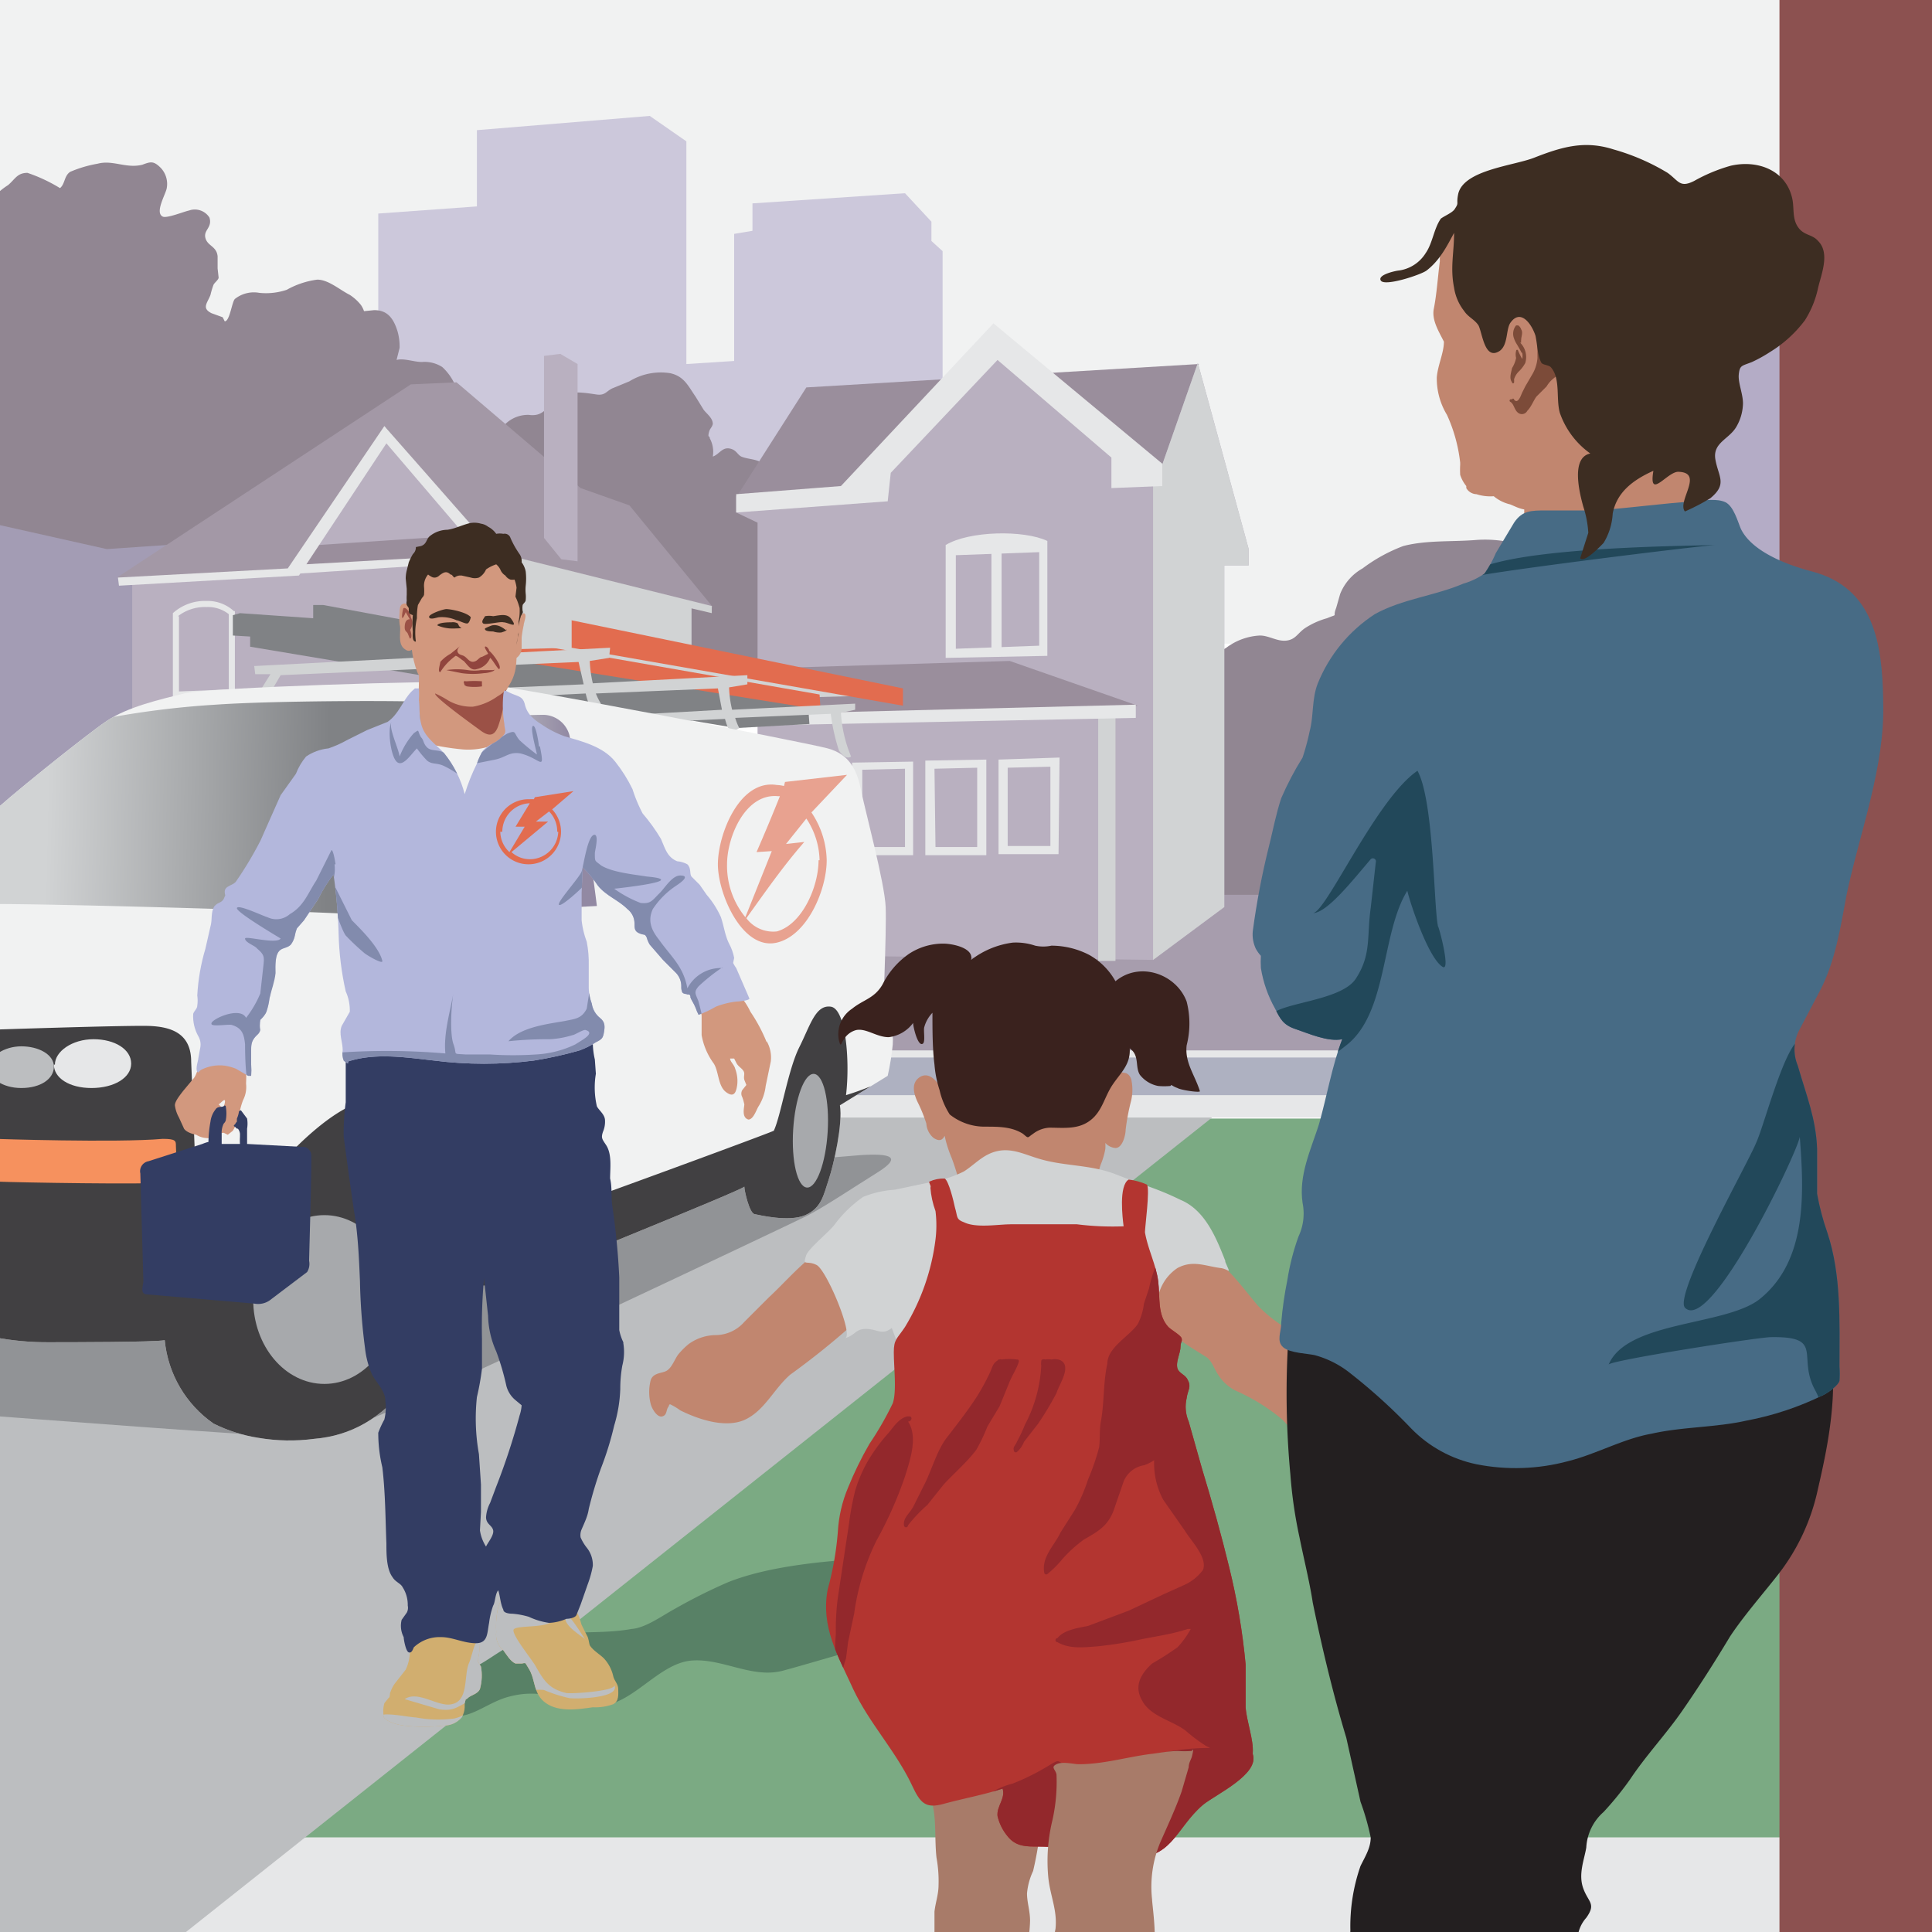
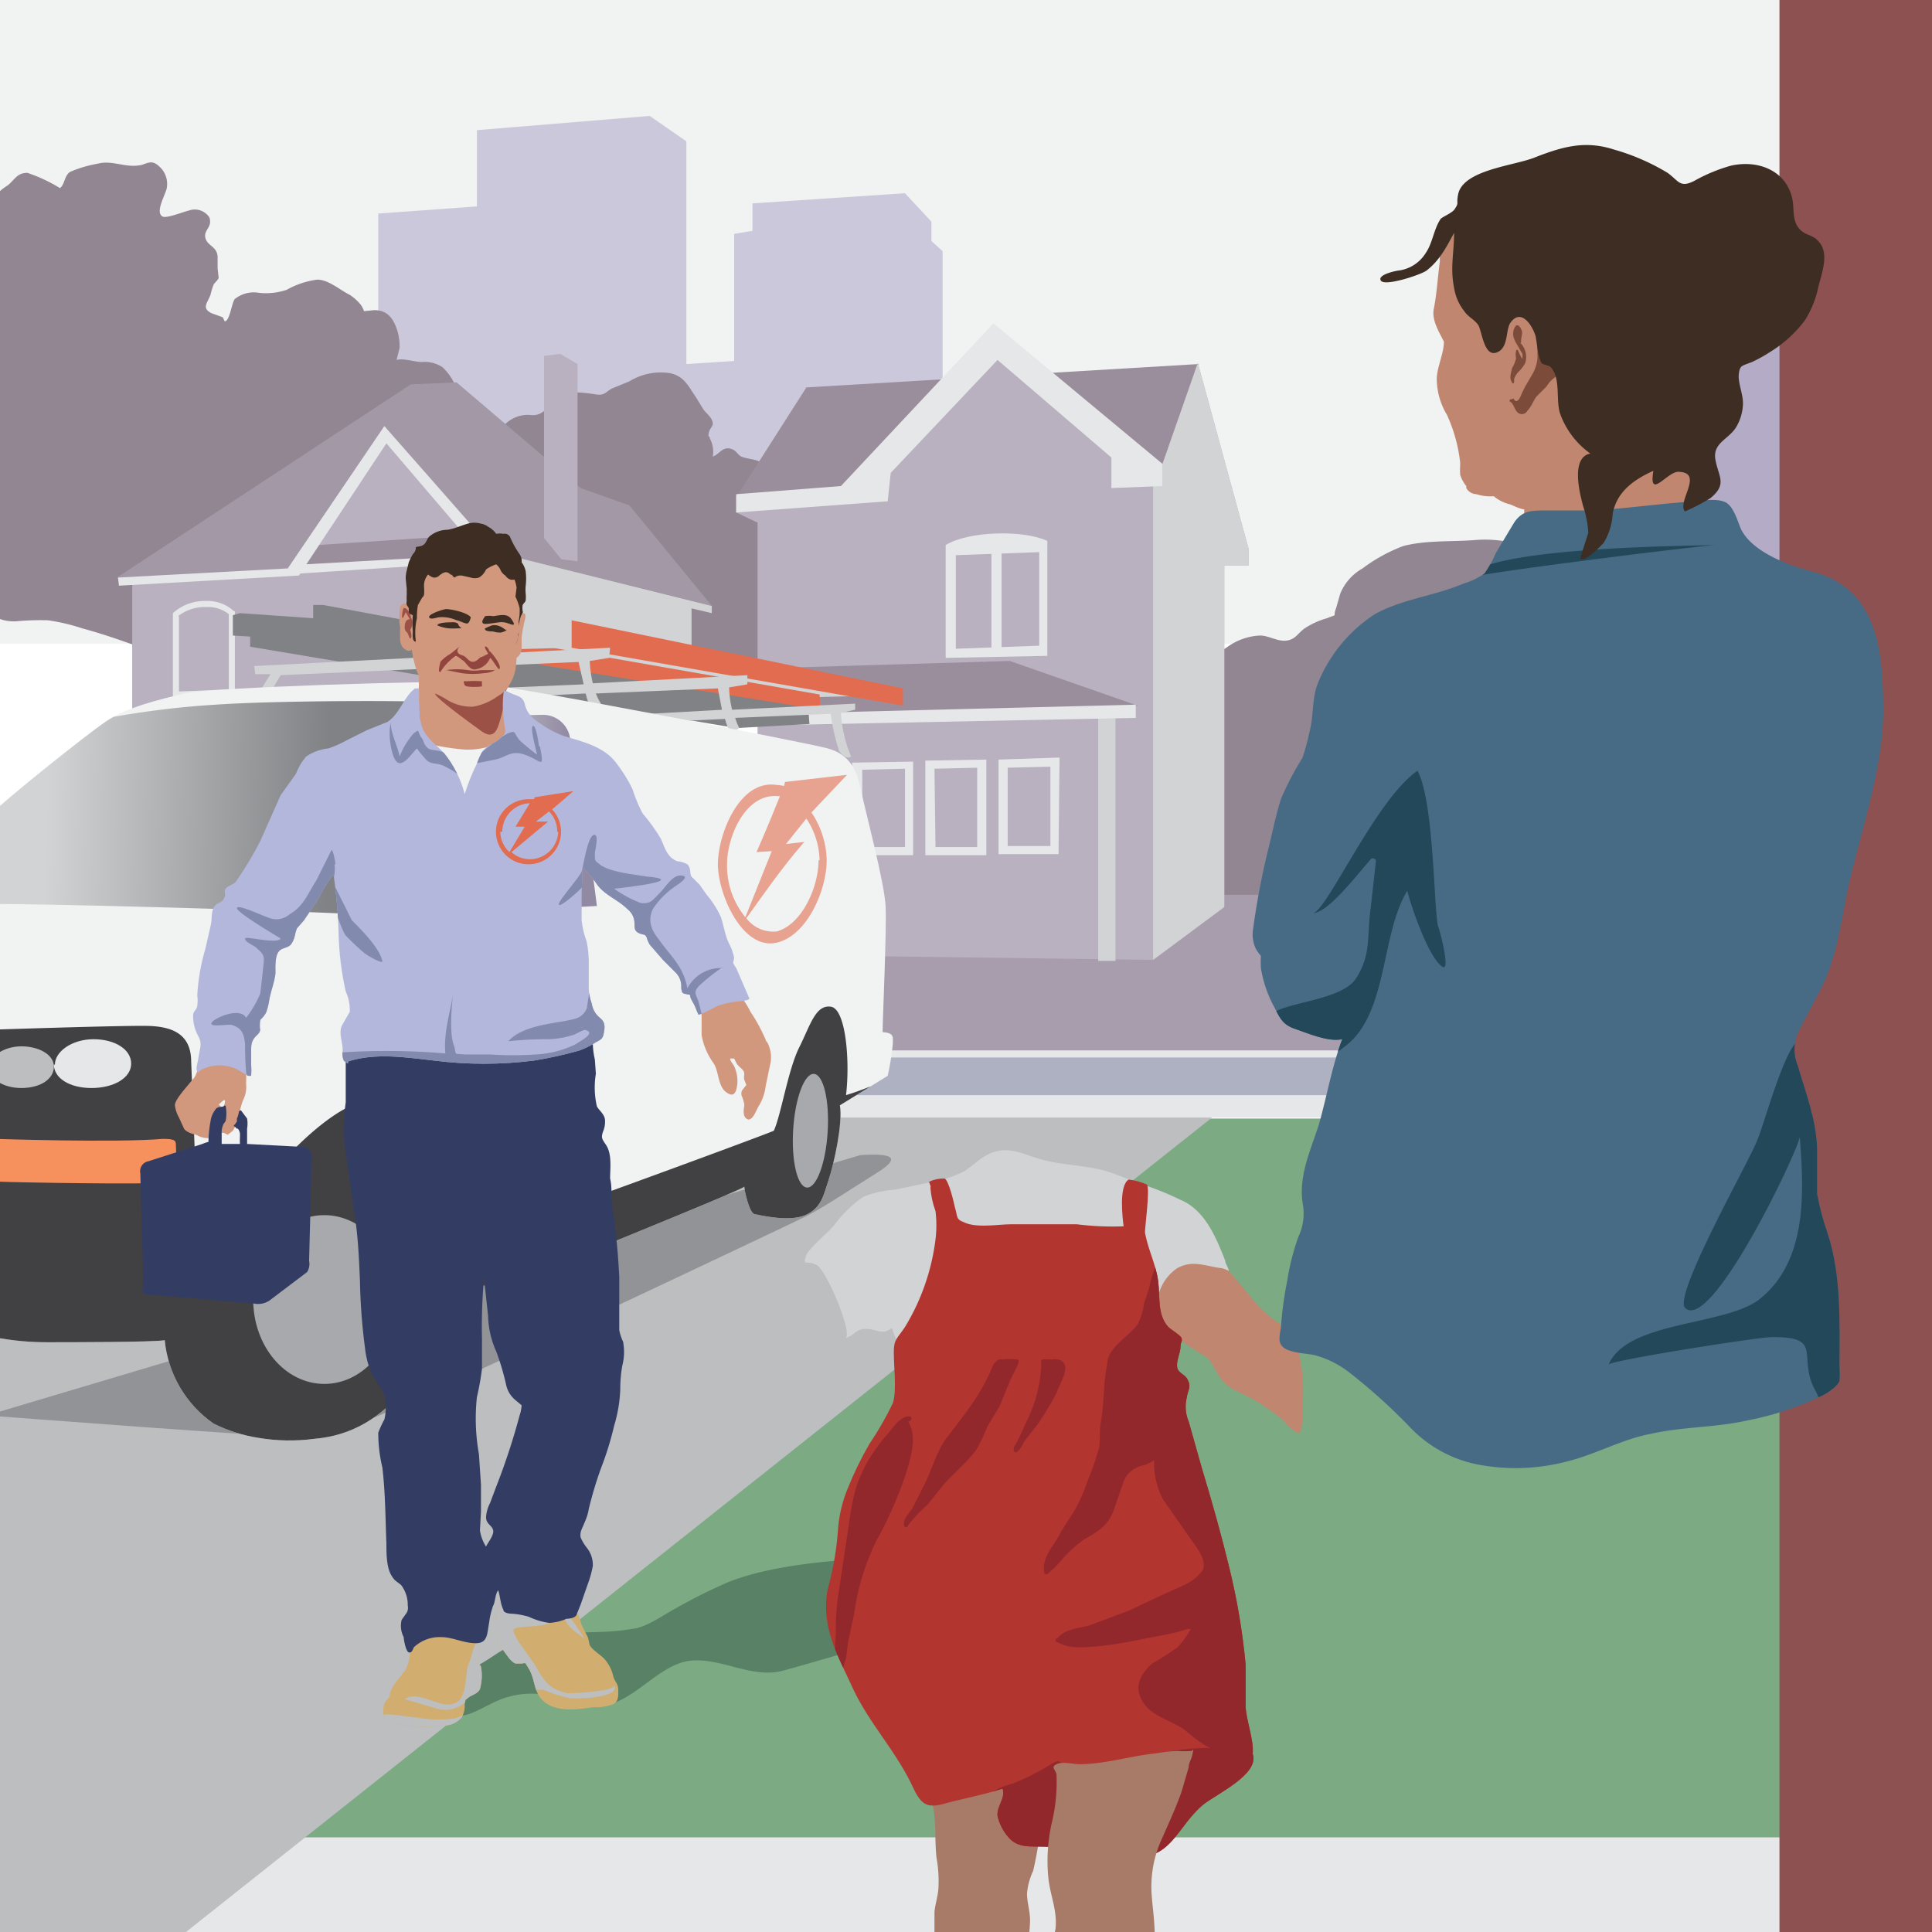
<svg xmlns="http://www.w3.org/2000/svg" viewBox="0 0 190 190">
  <clipPath id="a">
    <path d="M0 0h190v190H0z" />
  </clipPath>
  <clipPath id="b">
    <path d="M83 94l30.4.4 7-5.2V55.6h2.4V54l-5-18.3-3.5 10L98 32.2 82.7 48.5l-10.3.3v1.8l2.1.8v42.4z" />
  </clipPath>
  <clipPath id="c">
    <path d="M-.8 80c.9-1 9.2-7.7 11.3-9.1s5.2-2.1 7.6-2.7 25-1.3 28.3-1.1 32.8 5.9 35 6.5 2.9 2.2 3.3 4.2 2.3 9 2.4 11.4-.3 11.1-.3 12.3c1.2.1 1 .5 1 1.2a25.1 25.1 0 01-.5 3.1l-4.7 2.9c.3 1.8-.6 5.8-1.1 7.3s-.7 2.8-2.3 3.5-4.5 0-5-.1-1-2.3-1-2.7c-.3.4-21.8 9-22.7 9.5s-6.4.1-7.4 0c-.1 1.2-.4 6.7-3 10s-5.6 5-9.2 5.3a18.4 18.4 0 01-5.5-.1A15.1 15.1 0 0121 140a11.3 11.3 0 01-4.8-8.2c-1 .2-9.6.2-11.3.2a27.2 27.2 0 01-5.5-.5L-.7 80z" />
  </clipPath>
  <linearGradient id="d" gradientUnits="userSpaceOnUse" x1="32.3" x2="4.6" y1="79.3" y2="78.7">
    <stop offset="0" stop-color="#808285" />
    <stop offset="1" stop-color="#d1d3d4" />
  </linearGradient>
  <linearGradient id="e" gradientUnits="userSpaceOnUse" x1="55.8" x2="48.3" y1="80.2" y2="80">
    <stop offset="0" stop-color="#9289a3" />
    <stop offset="1" stop-color="#bcbec0" />
  </linearGradient>
  <clipPath id="f">
    <path d="M51.4 60.4a.3.3 0 00-.1 0 8.5 8.5 0 000-.9 10.6 10.6 0 000-2 4.2 4.2 0 00-.5-1.6 4.5 4.5 0 00-.7-.8 3.3 3.3 0 00-.8-.8 7.9 7.9 0 00-4.3-.7 4.5 4.5 0 00-3.6 2 7 7 0 00-.7 2.2 9 9 0 00-.1 1 3.8 3.8 0 01-.3 1.5.3.3 0 000-.2 1.4 1.4 0 000-.3.8.8 0 00-.3-.4.4.4 0 00-.4 0c-.3.1-.3.6-.3.8a5.3 5.3 0 000 1.2c.2.7-.3 2 .6 2.5a.5.5 0 00.6 0A9.8 9.8 0 0041 66a1.3 1.3 0 00.2.4v.6a.1.1 0 000 .1 24.8 24.8 0 00.1 3.5 5.3 5.3 0 00.8 2.8c.8.8 2.6 1 3.7 1.1a2.1 2.1 0 001.5-.1h.1l.3-.2a1.3 1.3 0 00.4-.3 15.6 15.6 0 001.2-1.1c.4-.4.6-.5.6-1a30 30 0 01-.3-3.7 1.8 1.8 0 00.4-.6 4.5 4.5 0 00.7-1.7 8.6 8.6 0 00.1-1.1 1.2 1.2 0 00.5-1v-1a10.5 10.5 0 01.2-1.2c0-.3.4-1.1 0-1.2zm-3 11.6z" />
  </clipPath>
  <clipPath id="g">
    <path d="M47.3 163.9l-.3-.5a4.8 4.8 0 01.1-.7 8.5 8.5 0 00.1-1.1c0-1-.2-.6-1-.8a6.8 6.8 0 00-4-.1 3 3 0 00-1.6.9 3.8 3.8 0 00-.3 1.1 4.4 4.4 0 01-.4 1.5l-1.1 1.4a3.3 3.3 0 00-.4.8c-.1.1 0 .5-.2.6l-.4.5a2.7 2.7 0 00-.1 1c0 .4 0 .4.4.7a4.5 4.5 0 001.6.5 17 17 0 004 0 2.3 2.3 0 001.7-.8 2 2 0 00.3-1v-.4c.2-.7 0-.2.3-.5s1-.4 1.2-.9a4.9 4.9 0 00.1-2.2z" />
  </clipPath>
  <clipPath id="h">
    <path d="M60.8 166.1c0-.5-.4-.8-.5-1.3a3.8 3.8 0 00-.9-1.7c-.4-.4-1.1-.8-1.4-1.3-.1-.3-.1-.7-.3-1l-.5-1c-.2-.6-.3-1.4-1-1.6s-1.2 0-1.8-.1a6.6 6.6 0 01-2-.8c-.5-.4-1.2-1-1.8-1.2-.9 0-1.6 1.7-1.7 2.4a8.9 8.9 0 00-.1 2 2 2 0 00.7 1.8c.3.4.7 1.1 1.2 1.3h.6c.1 0 .3-.1.4 0l.3.5c.7 1.1.4 2.5 1.7 3.4s3.2.6 4.6.4a5.1 5.1 0 002-.3c.6-.3.5-1 .5-1.5z" />
  </clipPath>
  <clipPath id="i">
    <path d="M73.7 98.2l-1.3-3a3.3 3.3 0 01-.3-.5l.1-.5a4.8 4.8 0 00-.5-1.4c-.4-.8-.5-1.7-.8-2.6a9 9 0 00-1.4-2.2l-.7-1-.8-.8c-.2-.3 0-.8-.4-1.2a2.5 2.5 0 00-1-.3c-1-.4-1.2-1.3-1.6-2.2a17.7 17.7 0 00-1.8-2.5 14.7 14.7 0 01-1-2.4 14.6 14.6 0 00-1.7-2.7c-1.2-1.5-3.3-2-5-2.5a10 10 0 01-2.3-1.2 4.8 4.8 0 01-.9-.7 2.5 2.5 0 01-.7-1.3c-.2-.7-.6-.7-1.3-1s-.7-.5-.8.1a11 11 0 00.1 2.9c0 .4.2.7 0 1a3.3 3.3 0 01-1.1.9 3.4 3.4 0 00-1 .7 6.5 6.5 0 00-.6 1.3 19.6 19.6 0 00-1.2 3 10.6 10.6 0 00-2-4c-.9-1-2-1.6-2.3-3-.2-.8-.1-1.5-.2-2.2a8 8 0 000-1.2h-.5c-1.3.5-1.4 2.5-2.6 3.3l-2 .8-2 1a10.4 10.4 0 01-1.8.8 4.8 4.8 0 00-2.2.8 6 6 0 00-1 1.7l-1.5 2.1-2 4.5a35.3 35.3 0 01-2.4 4c-.3.4-1.1.4-1.1 1 0 .4.2.3-.2.7l-.8.7c-.4.6-.2 1.3-.4 2l-.5 2.2a19.8 19.8 0 00-.8 4.6 3.5 3.5 0 010 1c0 .3-.3.5-.4.8a4 4 0 00.5 2.2 1.6 1.6 0 01.2 1.1l-.2 1.1c0 .2-.3 1-.1 1.3s.3-.1.4-.2a4 4 0 012.3-.4 5 5 0 011.1.3l1.2.7h.3a7 7 0 000-1.1v-1.4c0-.4 0-.8.3-1.2s.5-.4.6-.8a2.7 2.7 0 010-1c.2-.2.5-.5.6-.8a6.4 6.4 0 00.3-1.3c.2-.9.5-1.6.6-2.5 0-.7-.1-1.9.5-2.3.3-.2.7-.2 1-.5a2.2 2.2 0 00.4-.9 3.4 3.4 0 01.2-.7l.7-.8 1.4-2.1a13.2 13.2 0 011.5-2.4 49.5 49.5 0 01.5 5.8 29 29 0 00.7 5.7 4.5 4.5 0 01.4 2l-.8 1.4c-.3.8.1 1.5.1 2.4a1.9 1.9 0 00.1 1c.1.1.6.5.4.1 2.7-.9 5.8-.4 8.5-.1a38.9 38.9 0 009.8 0 37.5 37.5 0 004.5-1 7.8 7.8 0 001.6-.8c.6-.3.7-.4.8-1s.1-1-.4-1.4a2.2 2.2 0 01-.8-1.4 4.7 4.7 0 01-.3-1.6V95a10.9 10.9 0 00-.2-2.4 8.5 8.5 0 01-.5-2.1v-2.7l.1-2.5a11 11 0 011.5 1.8c.8 1 2 1.4 2.9 2.3a1.8 1.8 0 01.7 1.4c0 .5 0 .8.5 1s.5 0 .7.4a2.7 2.7 0 00.3.7l1.3 1.5 1.3 1.3A1.9 1.9 0 0167 97a1.3 1.3 0 00.1.6c.2.2.3.1.5.2.2 0 .3 0 .3.3a3.3 3.3 0 00.2.4 4.5 4.5 0 01.3.6 5.2 5.2 0 00.3.7 10.1 10.1 0 001.7-.8 8 8 0 012-.5c.2 0 1.3-.1 1.3-.3z" />
  </clipPath>
  <clipPath id="j">
    <path d="M123.2 172.4c.1-1.3-.6-3.1-.7-4.5v-4.2a65.2 65.2 0 00-1.6-9.5c-.8-3.3-1.7-6.5-2.7-9.8l-1.3-4.6a3.7 3.7 0 01-.2-2.3c.1-.8.5-1.1.1-1.8-.2-.5-.8-.6-1-1.1-.2-.7.3-1.5.3-2.2 0-.4.2-.5.1-.8s-1-.8-1.3-1.1c-1.1-1.2-.8-2.9-1-4.5s-1-3.1-1.3-4.8c0-.6.5-4.2.2-4.7a6.2 6.2 0 00-1.8-.5c-1 .6-.6 3.8-.5 4.6a28.1 28.1 0 01-4.6-.2h-6.5c-1.2 0-3.4.4-4.6-.2-.8-.3-.6-.5-.9-1.5-.1-.5-.6-2.6-1-2.8a3.4 3.4 0 00-1.5.3c-.1.1.2.4.1.6a8.5 8.5 0 00.5 2.3 11.5 11.5 0 010 2.8 21.7 21.7 0 01-3 8.6c-.8 1.2-1.1 1.2-1.1 2.5 0 1.5.3 3.8-.1 5a31.5 31.5 0 01-2.3 4 34.3 34.3 0 00-2.1 4.3 13 13 0 00-1 4.3 30 30 0 01-1 5.7c-.7 3.7 1 6.5 2.5 9.8 1.6 3.4 4.2 6.1 5.8 9.5.8 1.7 1.3 2.3 3.1 1.8s4-.9 5.8-1.5c.3 1-.6 1.7-.5 2.7a4.8 4.8 0 001 2c.8 1 1.8 1 3 1 3 0 5.8.7 8.8 1 4.3.5 4.7-2.8 7.4-5.1 1.2-1 5.6-3 4.9-5z" />
  </clipPath>
  <clipPath id="k">
    <path d="M185.2 68.8c-.1-5.5-.9-11-7-12.6-2.3-.6-5.9-1.9-7-4.2-.3-.7-.7-2.2-1.5-2.6s-2.1-.2-3-.1c-3.3.2-6.6.7-10 .9H152c-1.4 0-2.3 0-3.1 1.2l-1.8 3a11.2 11.2 0 01-1.1 2 7 7 0 01-2.1 1c-2.8 1.2-6 1.5-8.7 3a14.7 14.7 0 00-5.6 6.8c-.6 1.5-.4 3.2-.8 4.7a23.4 23.4 0 01-.7 2.6 29.8 29.8 0 00-2.1 4c-.5 1.5-.8 3.1-1.2 4.7a76 76 0 00-1.6 8.4 3.3 3.3 0 00.3 1.7 3.6 3.6 0 00.5.7 9.9 9.9 0 000 1.2 12 12 0 001.4 4c.5 1 .8 1.6 2 2s3.2 1.3 4.6 1c-1 2.6-1.5 5.6-2.3 8.4-.8 2.5-2 5-1.6 7.7a5.3 5.3 0 01-.4 3.3 23.1 23.1 0 00-1.1 4.3 36 36 0 00-.6 4.2c0 .9-.5 1.8.2 2.4s2.5.6 3.2.8a9.6 9.6 0 013.2 1.6 56.1 56.1 0 016.2 5.6 12.5 12.5 0 006.4 3.5 19.8 19.8 0 009-.3c2.8-.7 5.4-2.2 8.2-2.7 3.1-.7 6.3-.6 9.4-1.3a29.4 29.4 0 007.5-2.5c.6-.3 1.5-1 1.6-1.4a9.4 9.4 0 000-1.4c0-4.4.2-9-1.2-13.2a24.7 24.7 0 01-1-3.8V113c-.1-3-1.1-5.4-1.9-8.2a4.1 4.1 0 01.2-3.6l2-3.8c1.5-2.9 2-6.2 2.6-9.4 1.3-6.2 3.8-12.6 3.6-19z" />
  </clipPath>
  <g clip-path="url(#a)">
    <path d="M-1-1.1h178.2v64.4H-1z" fill="#f1f2f2" />
    <path d="M86.5 102.2H132v2H86.6z" fill="#e6e7e8" />
    <path d="M77 104h56.8v4H77z" fill="#aeb1c1" />
    <path d="M14.8 180.7h161.5v11H14.8zM76.1 107.7h57v2.2H76z" fill="#e6e7e8" />
    <path d="M23.7 110h156.7v70.7H23.7z" fill="#7baa83" />
    <path d="M16.4 191.5l102.8-81.6H-1.4v81.9z" fill="#bcbec0" />
-     <path d="M-1.3 139.2c2.7.2 27.5 2.1 30.4 2.1s3.6-.4 7.2-1.7 41.4-19.2 43-20 4.6-2.8 7-4.3 1.4-1.9-1.7-1.7l-25.2 2.1-45.7 12.7-15 .4z" fill="#919396" />
+     <path d="M-1.3 139.2c2.7.2 27.5 2.1 30.4 2.1s3.6-.4 7.2-1.7 41.4-19.2 43-20 4.6-2.8 7-4.3 1.4-1.9-1.7-1.7z" fill="#919396" />
    <path d="M37.2 43.7V21l9.7-.7v-7.5l17-1.4 3.6 2.5v21.9l4.7-.3V23l1.8-.3v-2.7l15-1 2.6 2.8v1.9l1.1 1v22.7z" fill="#ccc8db" />
    <path d="M77.3 68.2c-.6-5.4-.5-10.8-.6-16.2 0-2 .1-4.8-1.5-6.3-.7-.6-1.6-.5-2.3-.8-.4-.2-.5-.7-1.2-.8s-1 .6-1.6.8a2.8 2.8 0 00-.3-1.8c0-.3-.2 0-.1-.5s.3-.5.4-.9c0-.6-.6-1-.9-1.4l-.8-1.3c-.7-1-1.1-2-2.5-2.3a5.9 5.9 0 00-4 .8l-1.7.7c-.6.3-.7.7-1.5.6-1.4-.2-3-.5-4 .5-1 .8-1.3 1.7-2.7 1.5a3.2 3.2 0 00-3 1.9c-.4-.5-.4 0-1-.1a3 3 0 01-1.2-.7l-1-.6c-.5-.5-.5-.6-.6-1.4a5.3 5.3 0 00-1.7-3.8 3.2 3.2 0 00-2-.5c-.8 0-1.8-.4-2.5-.2l.3-1.2a5.5 5.5 0 00-.2-1.6c-.4-1.3-1-2.1-2.3-2.1l-1 .1a2.6 2.6 0 00-.3-.6 4.6 4.6 0 00-1.1-1c-1-.5-2.1-1.5-3.2-1.5a8.3 8.3 0 00-3 1 6.4 6.4 0 01-2.7.3 3 3 0 00-2.4.6c-.3.3-.5 2.2-1 2.2l-.2-.4-1.1-.4c-1-.5-.4-1-.1-1.8a8 8 0 01.3-1c.1-.2.5-.5.5-.7l-.1-.9v-1.2c-.1-1-1-1-1.2-1.8s.7-1 .4-2a1.7 1.7 0 00-2-.7c-.5.1-2.2.8-2.6.6-.8-.4.3-2.2.4-2.8a2.3 2.3 0 00-.6-2c-.7-.7-1-.6-1.8-.3-1.6.4-2.9-.5-4.4-.1a12 12 0 00-2.7.8c-.6.4-.5 1.2-1 1.6A15.7 15.7 0 002.7 17c-1 0-1.2.6-1.9 1.2a7.2 7.2 0 00-1.7 1.5c-.3.4-.4.3-.5.9v1.1c0 1 0 2-.2 3.1a33.2 33.2 0 000 6.5c.4 4.8.3 9.5.5 14.3.2 2.2 0 4.5.3 6.7a14.6 14.6 0 01-.6 6c-.5 1.9 1.2 2.9 3 2.8a25.8 25.8 0 013.1-.1 19.1 19.1 0 013.4.8C12.6 63 16.8 65 21.3 66a67.5 67.5 0 0013.5 2.1c4.7.1 9.5-.5 14.2.1 5.2.7 10.4 1.2 15.7 1.6 1.3.1 2.6.4 4 .4h3.6c1.2 0 2.3 0 3.4-.2.3 0 1 .2 1.3 0s.3-1.5.3-1.8zM151.9 54.6a12 12 0 00-6.7-1.5c-2.4.2-4.9 0-7.2.6a16 16 0 00-4 2.2 5 5 0 00-2.2 2.5l-.4 1.4c-.4 1 .3.5-.9 1a7.7 7.7 0 00-2.2 1c-.7.5-.9 1.1-1.8 1.2s-1.7-.5-2.6-.5a6 6 0 00-3.3 1.2 6.1 6.1 0 00-2.9 4.5 29 29 0 00-.5 6c.2 2.2-.3 4.4 0 6.7.2 2-.4 5.3.5 7 .8 1.5 2.3 1 3.7 1a43 43 0 017.2.7 11.6 11.6 0 006.5-1.2c1.4-.6 3.8-1.6 5-2.7 1.6-1.6.4-4.2 0-6a8.9 8.9 0 011.3-6.6c2.5-4.1 6.7-5.9 10-9.2a13.2 13.2 0 001.5-2.3 27.6 27.6 0 001.9-2.4c1-2-1.5-3.9-3-4.6z" fill="#918692" />
-     <path d="M-1.1 51.4L10.5 54l7.3-.5v20.4L-.8 82z" fill="#a39cb4" />
    <path d="M83 88h52.7v15.3H83z" fill="#a79dad" />
    <path d="M99 153.8c3.2-1.2 1.6-3.3-.9-3.7-3-.6-2 2.3-5 2.7-5.5.5-15.2.3-21.5 2.8a53.4 53.4 0 00-5.2 2.6c-1.3.7-2.9 1.9-4.3 2-3.3.6-7 0-10.3 1-3 1-3.6 2.3-6.6 3.4-1.8.7-4.8.1-2 3.2 2 2.3 4.2-.2 6.7-.9 3.5-1 5.5.5 8.8.8s6-4.2 9.4-4.4c3-.2 5.9 1.8 8.9 1s7.7-2.3 10.8-2.9c1.5-.3 1.7.4 3.3.5.6 0 .1.6.2.6 2.8.2 7.3-.6 8.3-3.7.5-1.8-2-4.6-.6-5z" fill="#588166" />
    <path d="M155.3 51L177 28.3l-.3 30.5z" fill="#b4acc6" />
    <path d="M68 71.6v-12l-19-4.5-10.9-12.6-9.6 13.6L13 57v16.3z" fill="#b9b0c0" />
    <path d="M49 55.1v18l19-1.5v-12" fill="#d1d3d4" />
    <path d="M38 42.1l-9.5 14-17 .7 28.9-19 4.5-.2L57.1 48l4.8 1.7 8.2 10-21.6-5.4z" fill="#a398a6" />
    <path d="M53.5 35v17.9l1.7 2.1 1.6.2V35.8l-1.7-1z" fill="#b9b0c0" />
    <path d="M30 55.5l1.3-1.9 15-1 1.6 2.2z" fill="#9a8e9c" />
    <path d="M70 60.3v-.7l-21.3-5.3v1z" fill="#d1d3d4" />
    <path d="M11.6 56.8l16.7-.9 9.5-14 10.9 12.4v1H48L38 43.6l-8.6 13-17.7 1z" fill="#e6e7e8" />
    <path d="M30 55.5l17.8-1 .2.7-18.5 1.2zM17 68.7v-8.4a4.7 4.7 0 013.3-1.2 3.8 3.8 0 012.7 1h.1v8.3zm.6-8.1V68l4.9-.2v-7.4a3.3 3.3 0 00-2.2-.7 4.3 4.3 0 00-2.8.9z" fill="#e6e7e8" />
    <path d="M72.6 48.6l6.7-10.5 38.6-2.3-3.6 10z" fill="#9a8e9c" />
    <g clip-path="url(#b)">
      <path d="M83 94l30.4.4 7-5.2V55.6h2.4V54l-5.3-19.6-3.2 11-17.1-13.7L82.7 48l-10.3.8v1.6l2.1 1v42.4z" fill="#b9b0c0" />
      <path d="M113.4 94.4V44.8l4-10.7 1.2.7 4.7 17.9.1 4.1h-2v32.6l-8 5.4" fill="#d1d3d4" />
    </g>
    <path d="M108 69.7h1.7v24.8H108z" fill="#d1d3d4" />
    <path d="M72 71l39.9-1.6L99.3 65l-26.6.8-6.5 4.6z" fill="#9a8e9c" />
    <g fill="#e6e7e8">
      <path d="M71.9 71.4v-1.1l39.8-1v1.3zM72.4 50.4v-1.8l10.3-.8 15-16 16.6 13.8v2.2l-5 .2v-3l-11.2-9.6-10.5 11.1-.3 2.8zM104.1 84h-5.9v-9.3l6-.2zm-5-.8h4.2v-7.8l-4.2.1zM97 84.1h-6v-9.3l6-.1zm-5-.8h4.1v-7.8l-4.2.1zM89.8 84.1h-6V75l6-.1zm-5-.8H89v-7.7l-4.2.1zM93 53.6v11.1l10-.2V53.2c-2.3-1.1-7.7-1-10 .4zm9.2 9.9l-8.2.3v-9.2l8.2-.3z" />
      <path d="M97.5 54h1v10.1h-1z" />
    </g>
    <path d="M45.8 62.1l-14-2.6h-1v1.3l-7.2-.5-.7.2v2l1.7.1v1l47.8 8 7.2-.4-.2-2.8z" fill="#808285" />
    <path d="M53.1 64.2l-.9-1 5.4-.1 28.2 5.3-7 .2z" fill="#d1d3d4" />
    <path d="M88.8 67.7v1.7l-32.6-5.7V61zM80.7 69.8l-.1-1.5-36-6.3-.1 2z" fill="#e26c4f" />
    <path d="M44.4 61.5l11.8-.5v2.7l-11.7.3zM84.1 69.2l-12.1.6a10.5 10.5 0 01-.3-2.2l1.8-.3v-.9l-15.2.8A11.3 11.3 0 0158 65l1.9-.3.1-1L25 65.5l.1.8h1.5l-1 1.6 1 .2 1-1.7 29.3-1.3.5 2.2L41 68v.8h1.5l-1 1.5 1 .2.9-1.6 14.2-.7a7.2 7.2 0 00.3 1 1 1 0 001.2 0 5.8 5.8 0 01-.5-1l12-.5.4 2.1-14.3.8v.6H58l-.7 1.3.7.1.7-1.3 12.6-.6a6.8 6.8 0 00.3.9.9.9 0 001.1 0 6.3 6.3 0 01-.4-1l9.4-.4a19.7 19.7 0 00.8 3.6s.6 1 1.2.6a13.1 13.1 0 01-1-4.3l1.4-.3z" fill="#d1d3d4" />
    <g clip-path="url(#c)">
      <path d="M-.8 80c.9-1 9.2-7.7 11.3-9.1s5.2-2.1 7.6-2.7 25-1.3 28.3-1.1 32.8 5.9 35 6.5 2.9 2.2 3.3 4.2 2.3 9 2.4 11.4-.3 11.1-.3 12.3c1.2.1 1 .5 1 1.2a25.1 25.1 0 01-.5 3.1l-4.7 2.9c.3 1.8-.6 5.8-1.1 7.3s-.7 2.8-2.3 3.5-4.5 0-5-.1-1-2.3-1-2.7c-.3.4-21.8 9-22.7 9.5s-6.4.1-7.4 0c-.1 1.2-.4 6.7-3 10s-5.6 5-9.2 5.3a18.4 18.4 0 01-5.5-.1A15.1 15.1 0 0121 140a11.3 11.3 0 01-4.8-8.2c-1 .2-9.6.2-11.3.2a27.2 27.2 0 01-5.5-.5L-.7 80z" fill="#f1f2f2" />
      <path d="M-1.9 101.3s14.7-.5 16.7-.4 4 .7 4 3.5l.5 12.4 7.2-1c1-1.5 6.9-8 10.5-7.6s5.5 3.3 5.5 11.8a22 22 0 01.8 3c1.5-.2 32-11.4 32.8-11.8.7-1.5 1.4-6 2.5-8.2s1.6-4.2 3.1-4 1.9 5.4 1.5 8.7a28.7 28.7 0 005.6-2.4c.7 1.1-.6 6-1.7 7s-4.2 7-5.5 7.9S32.1 143 32.1 143L-.6 138z" fill="#414042" />
      <path d="M-.5 112s12 .4 16.5 0c1.3 0 1.3.2 1.3.7l.1 2.6c0 .6-.3.8-1.5 1s-14 0-16.3-.1V112z" fill="#f6915e" />
      <ellipse cx="79.7" cy="111.2" fill="#a7a9ac" rx="5.6" ry="1.7" transform="rotate(-86.5 79.7 111.2)" />
      <ellipse cx="31.9" cy="127.8" fill="#a7a9ac" rx="7" ry="8.3" />
      <path d="M-1.1 105c0-1.1 1.5-2.1 3.2-2.1s3.2.8 3.2 2S4 107 2.1 107s-3.2-1-3.2-2z" fill="#bcbec0" />
      <path d="M5.4 104.7c0-1.3 1.7-2.5 3.8-2.5s3.7 1 3.7 2.4S11.2 107 9 107s-3.7-1-3.7-2.3z" fill="#e6e7e8" />
      <path d="M83.3 76.2l-6.1.7-.1.4a3.4 3.4 0 00-.7-.1c-3.7-.6-5.8 4.9-5.8 7.8s2.4 8.5 5.8 7.7c3-.7 4.9-5.2 4.9-8.1a8.7 8.7 0 00-1.5-4.7l3.5-3.7zM71.5 85c0-2.7 1.8-7 5-6.7h.2a191 191 0 01-2.3 5.5l1.5-.1-2.6 6.5a8 8 0 01-1.8-5.2zm9-.4c0 2.6-1.6 6.3-4.1 7a3.3 3.3 0 01-3-1.3c1.8-2.5 3.6-5.1 5.7-7.5l-1.8.2 2-2.5a7.7 7.7 0 011.3 4.1z" fill="#e26c4f" opacity=".6" />
      <path d="M-.9 88.9c6.8 0 28 .6 35.8 1 1-.8 9.2-19 9.5-19.8s-1-1-3.4-1.1-14-.1-19.8.3A87.4 87.4 0 008.6 71c-2 .5-9.2 8.1-9.2 8.1z" fill="url(#d)" />
      <path d="M46.7 89.7l12-.6A241 241 0 0056 72.3a2.7 2.7 0 00-2.5-2 40.9 40.9 0 00-5.6.4c-.6 0-1.2 19-1.2 19z" fill="url(#e)" />
    </g>
    <g clip-path="url(#f)">
      <path d="M51.4 60.4a.3.3 0 00-.1 0 8.5 8.5 0 000-.9 10.6 10.6 0 000-2 4.2 4.2 0 00-.5-1.6 4.5 4.5 0 00-.7-.8 3.3 3.3 0 00-.8-.8 7.9 7.9 0 00-4.3-.7 4.5 4.5 0 00-3.6 2 7 7 0 00-.7 2.2 9 9 0 00-.1 1 3.8 3.8 0 01-.3 1.5.3.3 0 000-.2 1.4 1.4 0 000-.3.8.8 0 00-.3-.4.4.4 0 00-.4 0c-.3.1-.3.6-.3.8a5.3 5.3 0 000 1.2c.2.7-.3 2 .6 2.5a.5.5 0 00.6 0A9.8 9.8 0 0041 66a1.3 1.3 0 00.2.4v.6a.1.1 0 000 .1 24.8 24.8 0 00.1 3.5 5.3 5.3 0 00.8 2.8c.8.8 2.6 1 3.7 1.1a2.1 2.1 0 001.5-.1h.1l.3-.2a1.3 1.3 0 00.4-.3 15.6 15.6 0 001.2-1.1c.4-.4.6-.5.6-1a30 30 0 01-.3-3.7 1.8 1.8 0 00.4-.6 4.5 4.5 0 00.7-1.7 8.6 8.6 0 00.1-1.1 1.2 1.2 0 00.5-1v-1a10.5 10.5 0 01.2-1.2c0-.3.4-1.1 0-1.2zm-3 11.6z" fill="#d2987e" />
      <g fill="#3d2d22">
        <path d="M46.3 60.7c-.4-.5-2-.8-2.4-.8-.3 0-1.8.5-1.7.8s.8 0 1 0a3.5 3.5 0 011.7.3c.2 0 .9.4 1.1.3s.3-.6.3-.6zM50.3 60.9c-.4-.6-1.1-.4-1.8-.3a2.1 2.1 0 00-.8 0c-.1.2-.4.5-.2.7s1.7-.2 2-.1c.5 0 1.5.7.8-.3zM45.3 61.7c-.2-.1-.2-.3-.3-.4a1 1 0 00-.6-.1c-.2 0-1.3 0-1.4.3a3.9 3.9 0 001.2.3 6.4 6.4 0 00.7 0c-.1 0 .7 0 .4-.1z" />
        <path d="M49.8 62c-.4-.3-.8-.6-1.4-.5a4.8 4.8 0 00-.7.3c-.1.3.6.3.8.3a1.9 1.9 0 00.8.1s.7-.2.5-.3z" />
      </g>
      <path d="M48.1 64c0-.2-.3-.5-.4-.4s.3.6.3.7l-.6.3c-.2 0-.4.3-.6.4-.6.3-.8-.3-1.2-.5-.2-.1-.5-.1-.6-.4s.3-.6.3-.6l-1 .8a3.6 3.6 0 00-1 .8c0 .2-.3 1 0 1a5.5 5.5 0 01.9-1.1 6.8 6.8 0 01.6-.5c.2 0 .6.4.8.5.4.4.7 1 1.3.8a1.8 1.8 0 001.3-1.1c.2.1.8 1.2.9 1.1.3-.3-.7-1.6-1-1.8z" fill="#91453e" />
      <path d="M48.5 65.9h-1.2a4 4 0 01-1.3 0 6.9 6.9 0 00-2.1 0l1.5.3a8 8 0 002.2 0 2.6 2.6 0 00.9-.2s.3-.2 0-.1zM47.4 67.4a3 3 0 010-.4 10 10 0 00-1.5 0c-.3 0-.2-.1-.3.1l.1.3.2.1a5 5 0 001.5 0z" fill="#91453e" />
      <path d="M49.8 67.8a4 4 0 01-.9.7 5.8 5.8 0 01-2.4 1 4.6 4.6 0 01-2.4-.6 9.8 9.8 0 00-1.3-.7c-.2.3 4 3.3 4.4 3.6.8.6 1.4.7 1.8-.4a14.2 14.2 0 00.4-1.4 12 12 0 00.4-2.2zM40.3 62a1.2 1.2 0 00.1-1.3c0-.3-.4-1-.7-.9-.1 0-.4 1.9.2.4l.4.7c-.4 0-.5.4-.5.8s.2.4.3.6l.2.5c.3 0 .1-.8 0-.9z" fill="#9b5146" />
    </g>
    <path d="M51.7 59a2.9 2.9 0 000-.6 4 4 0 010-.8 6.1 6.1 0 000-1.4 2.2 2.2 0 00-.4-.9 1.2 1.2 0 00-.2-.8 9 9 0 01-.9-1.6.6.6 0 00-.7-.4 1.9 1.9 0 00-.7 0 2.2 2.2 0 00-.8-.7 1.5 1.5 0 00-.7-.3 2.3 2.3 0 00-1.3 0c-.7.2-1.3.5-2 .6a2.8 2.8 0 00-1.7.6c-.4.3-.3.8-.9 1l-.5.1c-.2.1 0 0 0 0 0 .3-.1.5-.3.7a6.6 6.6 0 00-.4.8l-.2.8a3.3 3.3 0 00-.1.8l.1 1v.6a4.4 4.4 0 000 .6.8.8 0 000 .4l.2.3v.3c0 .3.2.3.4.4a8.6 8.6 0 000 1.6c0 .3-.1 1 .3 1a6.4 6.4 0 01.1-2.3 7 7 0 01.1-1.3l.4-.7a.7.7 0 00.2-.3 4.2 4.2 0 000-.8 1.7 1.7 0 01.4-1.2 1.4 1.4 0 00.3.2.6.6 0 00.4.1.7.7 0 00.4-.2c.4-.3.7-.5 1.1-.1.2 0 .2.2.4.3a.9.9 0 01.5-.2h.2l.9.2a1.3 1.3 0 00.8 0 1.7 1.7 0 00.7-.8 3.8 3.8 0 011-.5 1.6 1.6 0 01.4.5 1.2 1.2 0 00.5.6 1 1 0 00.5.4 1.2 1.2 0 00.4 0 3.3 3.3 0 01.2.8l-.1.8a.2.2 0 000 .1 5.8 5.8 0 01.4 1.1 4.8 4.8 0 01-.1 1.3v1.3a5.2 5.2 0 00-.2 1l.2-1.2v-.6a4.3 4.3 0 01.2-.9c0-.2.3-.4.2-.6a2 2 0 010-.6c.1-.2.3-.3.3-.5z" fill="#3d2d22" />
    <path d="M49.9 73a11.1 11.1 0 01-2.1.5 7 7 0 01-2.3.2 24.6 24.6 0 01-3.6-.6.3.3 0 00-.5-.1c-.2 0-.3.2-.2.3h.1c.4 1.7 1.6 3.3 2.5 4.8a22.2 22.2 0 011 2.2c.2.3.4 1 .9 1 1 0 1.6-2.3 1.9-2.9.3-1 .8-1.8 1.2-2.7l1.4-2.5a.3.3 0 00-.3-.3z" fill="#f1f2f2" />
    <g clip-path="url(#g)">
      <path d="M47.3 163.9l-.3-.5a4.8 4.8 0 01.1-.7 8.5 8.5 0 00.1-1.1c0-1-.2-.6-1-.8a6.8 6.8 0 00-4-.1 3 3 0 00-1.6.9 3.8 3.8 0 00-.3 1.1 4.4 4.4 0 01-.4 1.5l-1.1 1.4a3.3 3.3 0 00-.4.8c-.1.1 0 .5-.2.6l-.4.5a2.7 2.7 0 00-.1 1c0 .4 0 .4.4.7a4.5 4.5 0 001.6.5 17 17 0 004 0 2.3 2.3 0 001.7-.8 2 2 0 00.3-1v-.4c.2-.7 0-.2.3-.5s1-.4 1.2-.9a4.9 4.9 0 00.1-2.2z" fill="#d1ae6f" />
      <path d="M48 165.4c0-.5 0-1-.2-1.6a11.4 11.4 0 00-.1-2c-.9-1.7-1.2 1-1.6 1.8-.5 1.3 0 3.7-1.7 4-1.3.3-3.3-1.4-4.6-.5l3.4 1c1.4.2 1.7-.2 2.9-.8-.2 1-.2 1.4-1.4 1.7a12 12 0 01-3.8-.1c-.6 0-3.3-.6-3.6-.1s1.2 1.1 1.4 1.2a9.2 9.2 0 006.7-.2 2.3 2.3 0 001.4-1.5c.1-.4 0-.9.2-1.3.2-.5 1-.8 1-1.6z" fill="#bcbec0" />
    </g>
    <g clip-path="url(#h)">
      <path d="M60.8 166.1c0-.5-.4-.8-.5-1.3a3.8 3.8 0 00-.9-1.7c-.4-.4-1.1-.8-1.4-1.3-.1-.3-.1-.7-.3-1l-.5-1c-.2-.6-.3-1.4-1-1.6s-1.2 0-1.8-.1a6.6 6.6 0 01-2-.8c-.5-.4-1.2-1-1.8-1.2-.9 0-1.6 1.7-1.7 2.4a8.9 8.9 0 00-.1 2 2 2 0 00.7 1.8c.3.4.7 1.1 1.2 1.3h.6c.1 0 .3-.1.4 0l.3.5c.7 1.1.4 2.5 1.7 3.4s3.2.6 4.6.4a5.1 5.1 0 002-.3c.6-.3.5-1 .5-1.5z" fill="#d1ae6f" />
      <g fill="#bcbec0">
        <path d="M60.4 165.7c.3.6-4.2.9-4.7.8-1.7-.4-2.2-1.2-3-2.6-.3-.6-2.3-3-2.2-3.6s4.2 0 3.9-1.3c0-.3-2.2-.5-2.5-.6a7.6 7.6 0 01-1.6-1c-.3-.3-.5-.9-1-.6s-.7 2-.8 2.5a4.9 4.9 0 001.6 4.3c.6.6 1.1.3 1.6.8.3.2.5 1.8.8 1.8a5.4 5.4 0 011 0 13.8 13.8 0 002.5.8c.7.1 5.1 0 4.4-1.3zM57.6 161.3c-.3-.4-2-3.3-2-2.2-.1.9 2 2 2 2.2z" />
      </g>
    </g>
    <path d="M61.3 132a4.8 4.8 0 01-.4-1.2v-1.6-3.6a70.3 70.3 0 00-.7-7.1c-.1-.9 0-1.8-.2-2.6 0-1 .2-2.4-.4-3.3-.4-.6-.5-.7-.3-1.3a2.5 2.5 0 00.2-1.1c0-.6-.6-1-.8-1.4a8.2 8.2 0 01-.1-3.2l-.1-1.4a7.7 7.7 0 01-.2-1.6c0-.2.3-.2.1-.4a5.3 5.3 0 00-1.5 0l-3.5.5c-5 .8-10.2.3-15.3.5l-3.1.1c-1.1.1-1 .4-1 1.4v3.7a23.3 23.3 0 00-.2 3.4l.5 3.7.5 3.5c.4 2.3.5 4.6.6 7a58.6 58.6 0 00.5 6.6 8.7 8.7 0 00.7 2.6c.5.9 1.3 1.6 1.3 2.6a5 5 0 01-.1 1.8 9.4 9.4 0 00-.6 1.3 14.4 14.4 0 00.4 3.4c.3 2.5.3 5 .4 7.5 0 1 0 2.5.6 3.3.3.5.8.6 1 1a3.2 3.2 0 01.5 1.8 1 1 0 01-.1.7l-.5.7a2.4 2.4 0 00.2 1.7c0 .2.2 1.4.5 1.5s.4-.3.5-.5a3.7 3.7 0 012.7-1c1.1 0 2.2.6 3.4.6s1.1-1 1.3-2a7.8 7.8 0 01.4-1.7c.2-.3.2-1.2.5-1.5.2.6.2 1.3.5 1.9 0 .3.5.4.9.4a7.8 7.8 0 011.6.3 7 7 0 002 .6 4.7 4.7 0 001.7-.4c.3 0 .9-.1 1-.4l.4-1 .7-2a10.5 10.5 0 00.5-1.8 2.7 2.7 0 00-.6-1.8 4.6 4.6 0 01-.6-1 1.4 1.4 0 01.1-.8c.3-.7.6-1.3.7-2a38.4 38.4 0 011.2-4 31 31 0 001.3-4.2 14 14 0 00.6-3.6 12.8 12.8 0 01.2-2.3 5.3 5.3 0 00.1-2.2zm-14 16.9V146l-.2-3a19.8 19.8 0 01-.2-5.6 25.8 25.8 0 00.5-2.8v-2.9a54 54 0 01.2-6l.4 3.7a9 9 0 00.8 3.5 25 25 0 011 3.4 2.7 2.7 0 00.9 1.4l.6.5a4 4 0 01-.2 1 65.8 65.8 0 01-2.3 7l-.6 1.6a3.5 3.5 0 00-.4 1.4c0 .7.6.8.7 1.3s-.6 1.3-.7 1.6a4 4 0 01-.6-1.6l.1-1.8z" fill="#333d63" />
    <path d="M75.4 102.5a16 16 0 00-1.6-3 7 7 0 00-.8-1.3c-.4-.3-.8-.3-1.3-.1s-2.4.4-2.7 1c-.2.2 0 .6 0 .8v1.9a6.7 6.7 0 001.2 2.8c.5.8.4 2.2 1.2 2.8s1 0 1.1-.7a3.4 3.4 0 00-.2-1.6c-.1-.4-.5-.7-.5-1h.4l.2.4c.2.4.5.5.7.8s0 .5.1.9l.2.5-.4.5a.7.7 0 000 .7l.1.3.1.4c0 .3-.3 1.3.4 1.5.5 0 .8-1 1-1.3a4.8 4.8 0 00.7-2l.5-2.4a3.2 3.2 0 00-.4-2zM24.2 106.6c0-.5.1-1.2-.2-1.6a2.8 2.8 0 00-1.4-.6c-.8 0-2.4-.1-3 .5-.2.3-.3.9-.6 1.2l-1 1.2c-.3.4-.8 1-.8 1.4a3.3 3.3 0 00.4 1.2l.5 1.1c.2.3.7.5 1.2.6a2.2 2.2 0 001.5.3c.3 0 .8-.5 1.2-.5l.4.2.5-.4a5.6 5.6 0 00.6-1.4 7.2 7.2 0 01.4-1.6 2.8 2.8 0 00.3-1.6zm-2.3 2.4l-.4-.4c.1 0 .5-.5.6-.4s-.1.7-.2.8z" fill="#d2987e" />
    <g clip-path="url(#i)">
      <path d="M73.7 98.2l-1.3-3a3.3 3.3 0 01-.3-.5l.1-.5a4.8 4.8 0 00-.5-1.4c-.4-.8-.5-1.7-.8-2.6a9 9 0 00-1.4-2.2l-.7-1-.8-.8c-.2-.3 0-.8-.4-1.2a2.5 2.5 0 00-1-.3c-1-.4-1.2-1.3-1.6-2.2a17.7 17.7 0 00-1.8-2.5 14.7 14.7 0 01-1-2.4 14.6 14.6 0 00-1.7-2.7c-1.2-1.5-3.3-2-5-2.5a10 10 0 01-2.3-1.2 4.8 4.8 0 01-.9-.7 2.5 2.5 0 01-.7-1.3c-.2-.7-.6-.7-1.3-1s-.7-.5-.8.1a11 11 0 00.1 2.9c0 .4.2.7 0 1a3.3 3.3 0 01-1.1.9 3.4 3.4 0 00-1 .7 6.5 6.5 0 00-.6 1.3 19.6 19.6 0 00-1.2 3 10.6 10.6 0 00-2-4c-.9-1-2-1.6-2.3-3-.2-.8-.1-1.5-.2-2.3a10.7 10.7 0 000-1.2c-.2-.1-.3 0-.5.2-1 .8-1.4 2.4-2.6 3.2l-2 .8-2 1a10.4 10.4 0 01-1.9.8 4.8 4.8 0 00-2.2.8 6 6 0 00-1 1.7l-1.4 2.1c-.8 1.5-1.3 3-2 4.5a35.3 35.3 0 01-2.4 4c-.3.4-1.1.4-1.2 1 0 .4.2.3 0 .7s-.7.4-.9.7c-.4.6-.2 1.3-.4 2l-.5 2.2a19.8 19.8 0 00-.8 4.6 3.5 3.5 0 010 1c-.1.3-.4.5-.4.8a4 4 0 00.5 2.2 1.6 1.6 0 01.1 1.1l-.1 1.1c0 .2-.3 1-.2 1.3s.3-.1.5-.2a4 4 0 012.2-.4 5 5 0 011.2.3l1.2.7h.3a7 7 0 000-1.1v-1.4c0-.4 0-.8.3-1.2s.5-.4.5-.8a2.7 2.7 0 01.2-1l.5-.8a6.4 6.4 0 00.3-1.3l.5-2.5c.1-.7 0-1.9.6-2.3.3-.2.7-.2 1-.5a2.2 2.2 0 00.4-.9 3.4 3.4 0 01.2-.7l.7-.8 1.4-2.1a13.2 13.2 0 011.5-2.4 49.5 49.5 0 01.5 5.8 29 29 0 00.7 5.7 4.5 4.5 0 01.4 2l-.8 1.4c-.3.8.1 1.5.1 2.4a1.9 1.9 0 00.1 1c.1.1.6.5.4.1 2.7-.9 5.8-.4 8.5-.1a38.9 38.9 0 009.8 0 37.5 37.5 0 004.5-1 7.8 7.8 0 001.6-.8c.6-.3.7-.4.8-1s.1-1-.4-1.4a2.2 2.2 0 01-.8-1.4 4.7 4.7 0 01-.3-1.6V95a10.9 10.9 0 00-.2-2.4 8.5 8.5 0 01-.5-2.1v-2.7l.1-2.5a11 11 0 011.5 1.8c.8 1 2 1.4 2.9 2.3a1.8 1.8 0 01.7 1.4c0 .5 0 .8.5 1s.5 0 .7.4a2.7 2.7 0 00.3.7l1.3 1.5 1.3 1.3A1.9 1.9 0 0167 97a1.3 1.3 0 00.1.6c.2.2.3.1.5.2.2 0 .3 0 .3.3a3.3 3.3 0 00.2.4 4.5 4.5 0 01.3.6 5.2 5.2 0 00.3.7 10.1 10.1 0 001.7-.8 8 8 0 012-.5c.2 0 1.3-.1 1.3-.3z" fill="#b3b7dc" />
      <g fill="#828bad">
        <path d="M33 85s-.2-1.4-.4-1.4l-1.5 3c-.8 1.2-1.2 2.5-2.6 3.3a2 2 0 01-2.2.3c-.4-.1-2.9-1.3-3-.9s4 2.8 4.3 3c-.4.6-3.5-.3-3.5 0 0 .4 1 .7 1.2 1 .7.6.7.8.6 1.7l-.3 2.7a10.4 10.4 0 01-1.4 2.4c-.6-1.2-3.6.2-3.4.6 0 .3 1.7 0 2 .1 1 .3 1.2.9 1.3 1.9 0 .4 0 4.4.6 4.3a27.6 27.6 0 00.3-3.2 35.1 35.1 0 011.4-3.7 36.9 36.9 0 001.1-3.9 5.6 5.6 0 011-2.7 52 52 0 002.8-4.5c.9-1.2 1.8-2.3 1.6-4zM45.5 76.5c-.6-.9-1-2-1.9-2.5-.5-.3-1.2-.1-1.6-.5s-.3-.7-.6-1c-.4-.7-.1-.8-.7-.4a7.5 7.5 0 00-1.4 2.3c-.1-.8-1.1-2.8-.8-3.4-.4.7-.1 3.3.5 3.9s1.4-.7 2-1.3a10 10 0 001 1.2c.5.4.9.2 1.6.5a9.1 9.1 0 011.9 1.2zM53 73.4c0-.2-.3-2.2-.6-2s.4 2.6.4 2.8a20.1 20.1 0 01-1.7-1.4c-.6-.7-.3-1-1.1-.7-.4.1-4 2.7-3.3 3l2-.4c1-.2 1.4-.8 2.5-.6 2 .5 2.4 1.9 1.9-.7zM71 95.2a3.7 3.7 0 00-3.4 2c-.4-2.2-1.6-3.1-2.8-4.8-.8-1-1.1-1.9-.6-3a8.1 8.1 0 012.3-2.3c.3-.2 1.5-1 .4-1-.8 0-1.5 1.2-2 1.7-.8.8-.9 1.1-1.9 1a11.5 11.5 0 01-2.6-1.4s7.7-.8 3.2-1.2c-1.2-.2-3.4-.4-4.5-1.1-.6-.5-.6-.3-.6-1.2 0-.2.4-1.7 0-1.8-.7-.1-1.1 3-1.3 3.6S54.6 88.9 55 89s2.8-2.2 3-2.5c2 2 3.4 4.7 5.4 6.7a38.4 38.4 0 013 3.2 17 17 0 011 2l.2-.2c.3.6.7 1.8 1.3 2 .4.3-.2-1.6-.2-1.7-.3-.8-.5-.9 0-1.5a18 18 0 012.4-1.9zM60 100.6L58 97.3l-.3 1.9c-.5 1-1.2 1-2.1 1.2-1.7.3-4.4.6-5.6 2a36.3 36.3 0 014.1-.2 9.2 9.2 0 002.2-.4c.2 0 1.1-.6 1.3-.5 1 .3-.4 1-1 1.4a10.1 10.1 0 01-3.9 1 34 34 0 01-4.5 0h-2.4c-1.4-.1-.8.1-1.2-1s-.2-4 0-5.1c-.3 1.8-1 4-.8 6a68.1 68.1 0 00-10.2-.1c-.8 0-1-.5-.8.5a1.5 1.5 0 001.1 1.3 8.7 8.7 0 002.3-.4 28.5 28.5 0 013-.2c4.2 0 8.2.5 12.2.6 2 0 9.6-1.1 8.4-4.7z" />
        <path d="M37.6 94.5c-.3-1.3-2-3-3-4L33 87.3c-1 0 .6 4.2 1 4.7a22.5 22.5 0 001.8 1.7c.2.2 1.9 1.2 1.8.8z" />
      </g>
    </g>
    <path d="M56.4 77.8l-3.8.6-.1.2a2.8 2.8 0 00-.4 0 3.2 3.2 0 102.2 1zm-7 4A2.8 2.8 0 0152 79h.1l-1.4 2.3h.9l-1.5 2.5a2.8 2.8 0 01-.9-2zm5.5 0a2.8 2.8 0 01-2.8 2.7 2.7 2.7 0 01-1.8-.7l3.6-3h-1.2l1.3-1a2.8 2.8 0 01.8 2z" fill="#e26c4f" />
    <path d="M30.6 113.5c0-.2-.3-.7-.7-.7l-5.6-.3V111a3 3 0 000-1l-.6-.8h-.1l-.1.1a2.5 2.5 0 01-.2.7 2.5 2.5 0 000 .3 1.2 1.2 0 00-.2.3.1.1 0 000 .2l.1.1a.2.2 0 00.2.1 1 1 0 01.2.5v.3a5.5 5.5 0 000 .7h-1.8v-1a2 2 0 01.2-1 .8.8 0 00.2-.3 3.8 3.8 0 000-1.4c0-.1-.2-.1-.2 0-.3.1-.6 0-.8.3a2.4 2.4 0 00-.5 1.2 11.5 11.5 0 00-.2 2 3.6 3.6 0 00-.6.2l-5.3 1.7a1 1 0 00-.8 1.2l.3 10.6c0 .4-.4 1.3.4 1.3l10.5.9a2 2 0 001.5-.3l3.7-2.8a1.5 1.5 0 00.2-1.1c0-.5.3-10.4.2-10.5z" fill="#333d63" />
    <path d="M175-1.4h16.5v192.6H175z" fill="#8c5150" />
-     <path d="M111.3 106.5c0-.5-.3-1-.8-1-.7-.2-1.3.2-2 .2a5.3 5.3 0 01-2.2-.6 11.5 11.5 0 01-.2-3 18.4 18.4 0 000-2.4 12.7 12.7 0 00-1-4.3c-1.1-2.7-4.1-2.4-6.4-2a5.3 5.3 0 00-3 2.2 10.8 10.8 0 00-2 3.4 39.8 39.8 0 00-1.2 4.7 10.6 10.6 0 00-.3 2.8c-.4-.5-1-1-1.7-.6-1 .6-.6 1.8-.2 2.6a14.2 14.2 0 01.8 2 2 2 0 00.7 1.4c.6.4.9.2 1.1-.2a11.9 11.9 0 00.7 2.2 23.6 23.6 0 011 3.5.2.2 0 000 .4 25.4 25.4 0 003.9.1c1.2 0 2.5-.3 3.8-.3a32.6 32.6 0 003.7-.2 2 2 0 001-.4.2.2 0 00.2 0c.7-.6.8-1.9 1.1-2.6a7.2 7.2 0 00.4-1.4 3.8 3.8 0 000-.6 1.5 1.5 0 001 .5c.7 0 1-1.3 1-1.8a21.4 21.4 0 01.5-2.7 4.7 4.7 0 00.1-2zM84 124.6c-1-1.7-2.5-2.5-4.2-1-1.5 1.2-2.8 2.7-4.2 4l-2.4 2.4a3.8 3.8 0 01-2.9 1.3 4.6 4.6 0 00-2.6.9 7.7 7.7 0 00-1 1c-.3.4-.6 1.2-1 1.5-.4.4-1.4.2-1.7 1a4.7 4.7 0 000 2.4c.1.4.6 1.3 1.1 1.2s.4-.6.6-.9 0-.2.2-.3a6.2 6.2 0 011 .6c1.8.9 4.5 1.8 6.4.9s2.8-3 4.4-4.4a76.4 76.4 0 006-4.8c1.5-1.4 1.3-4.2.3-5.8z" fill="#c1866f" />
    <path d="M102.9 173.5c-.1-1.6-4.8-.3-5.7-.3a18.9 18.9 0 00-3.3.6 12.5 12.5 0 00-3 1c-.3-.9-.4 0-.2.4a21.4 21.4 0 011 2.2c.4 1.7.2 3.5.4 5.3a12.8 12.8 0 01.2 2.7c0 .9-.3 1.7-.4 2.6v2.3a3.2 3.2 0 000 1.2s.2.5.3.1c.8.9 2.6.3 3.6.3 1.3 0 3.7.5 4.8-.4-.3 1.5.2 1 .4-.1a13.3 13.3 0 00.3-2.5c0-1-.3-1.8-.3-2.7a6.5 6.5 0 01.6-2.2 35 35 0 00.8-5 25.9 25.9 0 00.5-5.5z" fill="#a87b69" />
    <path d="M127.3 131.6c-.1-.5-1.2-1.2-1.6-1.5a14 14 0 01-2-1.7c-1.1-1.3-2.2-2.8-3.5-4-2.3-2.3-6.7-.4-7 2.7s3.3 5 5.5 6.4c.5.4.7 1.1 1.1 1.7a4.3 4.3 0 001.8 1.6 19 19 0 014.5 2.8c.2.2 1.3 1.5 1.7 1.3s.2-2.5.3-2.9a15.7 15.7 0 00-.8-6.4z" fill="#c1866f" />
    <path d="M120.5 124c-.9-2.3-2-5-4.4-6a28.5 28.5 0 00-4-1.6l-2.6-1c-2.5-.9-5-.7-7.5-1.5-1.3-.4-2.5-1-3.9-.7s-2.2 1.3-3.3 2a11 11 0 01-3 1l-3.8.8a10.1 10.1 0 00-3.1.7 12.1 12.1 0 00-2.8 2.7c-.6.8-2.4 2.2-2.8 3-.4 1.2 0 .5 1 1s3.7 7 2.8 7.2c1.1-.3 1-1 2.3-.9 1 .1 1.4.6 2.3-.1.4 1 .9 2.8 2 3.1 1 .2 3.6-1.2 4.6-1.4a35.4 35.4 0 0111-1.5 30.2 30.2 0 015 .6c.5.2 1.4.6 1.7.5.5-.3.5-2 .9-2s1.1.2 1.3 0a8.5 8.5 0 01-.4-1.6 4.5 4.5 0 012-3.6c1.5-.8 2.7-.2 4.2 0 .9.1 1.1.8.5-.6z" fill="#d1d3d4" />
    <g clip-path="url(#j)">
      <path d="M123.2 172.4c.1-1.3-.6-3.1-.7-4.5v-4.2a65.2 65.2 0 00-1.6-9.5c-.8-3.3-1.7-6.5-2.7-9.8l-1.3-4.6a3.7 3.7 0 01-.2-2.3c.1-.8.5-1.1.1-1.8-.2-.5-.8-.6-1-1.1-.2-.7.3-1.5.3-2.2 0-.4.2-.5.1-.8s-1-.8-1.3-1.1c-1.1-1.2-.8-2.9-1-4.5s-1-3.1-1.3-4.8c0-.6.5-4.2.2-4.7a6.2 6.2 0 00-1.8-.5c-1 .6-.6 3.8-.5 4.6a28.1 28.1 0 01-4.6-.2h-6.5c-1.2 0-3.4.4-4.6-.2-.8-.3-.6-.5-.9-1.5-.1-.5-.6-2.6-1-2.8a3.4 3.4 0 00-1.5.3c-.1.1.2.4.1.6a8.5 8.5 0 00.5 2.3 11.5 11.5 0 010 2.8 21.7 21.7 0 01-3 8.6c-.8 1.2-1.1 1.2-1.1 2.5 0 1.5.3 3.8-.1 5a31.5 31.5 0 01-2.3 4 34.3 34.3 0 00-2.1 4.3 13 13 0 00-1 4.3 30 30 0 01-1 5.7c-.7 3.7 1 6.5 2.5 9.8 1.6 3.4 4.2 6.1 5.8 9.5.8 1.7 1.3 2.3 3.1 1.8s4-.9 5.8-1.5c.3 1-.6 1.7-.5 2.7a4.8 4.8 0 001 2c.8 1 1.8 1 3 1 3 0 5.8.7 8.8 1 4.3.5 4.7-2.8 7.4-5.1 1.2-1 5.6-3 4.9-5z" fill="#b33530" />
      <g fill="#93282c">
        <path d="M124.1 164.7a27.4 27.4 0 00-.6-5c-.5-1.6-.9-3.3-1.2-5-.8-3.8-2.1-7.4-2.9-11.2-.3-1.9-.8-3.7-1-5.5a15.3 15.3 0 00-.4-2 14.4 14.4 0 01-.5-2.8 8.1 8.1 0 000-2c-.2-.8-.8-1.1-1.2-1.7a9.1 9.1 0 01-1.6-3.1c-.2-.8 0-1.7-.4-2.4a.2.2 0 00-.4 0 11.7 11.7 0 00-.9 2.7l-.5 1.5a6 6 0 01-.6 2c-.8 1.2-3 2.3-3 3.9-.4 1.8-.3 3.7-.6 5.5-.2.9-.1 1.8-.2 2.7a22.2 22.2 0 01-1.1 3.2 16.2 16.2 0 01-1.3 3l-1.4 2.2c-.6 1.3-1.9 2.4-1.6 4a.2.2 0 00.3.1 10.4 10.4 0 001.5-1.5 13.4 13.4 0 012.1-1.9c1.4-.8 2.3-1.3 2.9-2.8l1-2.9a2.6 2.6 0 012-1.6 4 4 0 001-.5v.5a7.6 7.6 0 00.9 3.4l2.1 3c.6 1 2.3 2.7 1.8 3.9a4.7 4.7 0 01-1.9 1.5l-2 .9-3.4 1.6-4 1.5c-1 .2-2.4.4-3 1.2a.2.2 0 000 .4c1.2.7 2.7.5 4 .4a38.6 38.6 0 004.3-.7c1.5-.3 3-.5 4.5-1h.3a8.5 8.5 0 01-1.3 1.8 29.6 29.6 0 01-2.5 1.6c-1.1 1-1.8 2.2-1 3.6.8 1.6 3 2 4.3 3a16.5 16.5 0 002 1.5l.4.2a22.9 22.9 0 00-4.3.4 56 56 0 00-6 1.2c-1.1.3-2.9 1-3.8.3s-.7-.8-1.7-.2a22.8 22.8 0 01-3.6 1.8 7.8 7.8 0 00-3 1.5 2.5 2.5 0 00-.7 1.8 11.6 11.6 0 000 1.7 3.6 3.6 0 00.6 1.2c.8 1.6 2.6 2.1 4.3 2.5a7.1 7.1 0 003.3-.2 10.7 10.7 0 001.6-.6 4 4 0 012.7-.1 29.5 29.5 0 003.1.7 5.5 5.5 0 003-.7c2-1.2 3-3.5 4.6-5 1-1 2.2-1.6 3.3-2.5a4.3 4.3 0 001.4-1.8.3.3 0 00.2-.2 32 32 0 00.1-9zM100 133.7a5.6 5.6 0 00-1.5 0 .2.2 0 00-.2 0h-.1a.2.2 0 00-.1.1c-.5.3-.5.7-.8 1.3a22.5 22.5 0 01-1.2 2.2c-.9 1.4-2 2.8-3 4.1s-1.5 3.3-2.3 4.8l-1 2c-.4.7-1 1.1-.9 1.8a.2.2 0 00.4 0 14.7 14.7 0 011.9-2l1.6-2c1-1.1 2.2-2.1 3.2-3.4a17.3 17.3 0 001.1-2.3l1.2-2 .9-2.2c.3-.8.8-1.5 1-2.2a.2.2 0 00-.1-.2zM104.7 134.2c-.2-.5-.8-.6-1.3-.5a1.6 1.6 0 00-.6 0 .5.5 0 00-.3 0 .2.2 0 00-.1.2 1.3 1.3 0 000 .4 13.9 13.9 0 01-1.6 5.8 14.9 14.9 0 01-.8 1.7c-.1.3-.4.5-.3.8a.2.2 0 00.3.2 2.5 2.5 0 00.7-1l1.4-1.8a30.4 30.4 0 001.8-3c.2-.7 1.1-2 .8-2.8zM89.3 139.8c.4 0 .5-.6 0-.5a.2.2 0 00-.1 0c-.8.2-1.3 1-1.8 1.6a17.5 17.5 0 00-2 2.7 13.7 13.7 0 00-1.3 3 27.2 27.2 0 00-.6 3.2l-1.1 7.3a24 24 0 00-.2 3.6 18.3 18.3 0 00.1 4c0 .2.5.1.5-.1a10.6 10.6 0 01.4-1.5l.2-1.6.6-2.8a23.4 23.4 0 012.2-7.2 38.6 38.6 0 002.8-6.3c.5-1.6 1.3-3.9.3-5.4z" />
      </g>
    </g>
    <path d="M117.1 172.2a8.5 8.5 0 01-1.2 0c-1 0-1.9.2-2.8.3-2.3.3-4.6 1-7 1-.5 0-1.6-.3-2.2 0s-.1.5 0 1a17.2 17.2 0 01-.4 4.5 17 17 0 00-.4 5.7c.2 1.8.9 3.2.7 5a5.2 5.2 0 00-.1 1.5c.2.8.1.3.4.2l.3-.3a1.7 1.7 0 01.6 0h1.4a27 27 0 003.1 0h3.5s-.1.8.1.8c.9 0 .2-4.6.2-5.1a11.3 11.3 0 01.8-5.6c.7-1.6 1.5-3.3 2.1-5l.7-2.4c0-.4.2-.7.3-1 0 0 .3-1.1 0-.6z" fill="#a87b69" />
-     <path d="M118 107.3c-.5-1.6-1.5-2.8-1.3-4.5a8.7 8.7 0 000-4.3c-1-2.7-4.6-4-7-2a6.7 6.7 0 00-2.6-2.6 8.1 8.1 0 00-3.7-.9 3.8 3.8 0 01-1.6 0 5.9 5.9 0 00-2.2-.3 8.5 8.5 0 00-4.1 1.7c.3-1.2-1.9-1.6-2.7-1.6a6.1 6.1 0 00-3.4 1 8 8 0 00-2.6 3c-.8 1.4-1.9 1.5-3 2.4a3 3 0 00-1.3 3.1c.2.8.2.3.5-.1a2 2 0 011.2-.9c1-.2 2 .7 3.2.7a3.5 3.5 0 002.4-1.4c0 .4.5 2.5 1 2 .2-.3 0-1.3.1-1.6a3.3 3.3 0 01.8-1.4c0 1.7 0 3.5.2 5.1a10.8 10.8 0 00.5 2.5 7.4 7.4 0 001 2.4 5.5 5.5 0 003.5 1.2c1.3 0 2.6 0 3.7.7.6.5.4.4 1 0a2.9 2.9 0 011.6-.6c1.4 0 2.8.2 4-.7s1.4-2.3 2.2-3.5 1.8-2 1.7-3.6c1 .7.5 1.8 1 2.6a3 3 0 001.8 1.1 6.9 6.9 0 001.2 0l.1-.1a2.6 2.6 0 00.6.3c.3.2 2.3.5 2.2.3z" fill="#3a221e" />
-     <path d="M180.2 134c-.1-1.3-53.4-4.3-53.5-2.4a85.8 85.8 0 00.2 13.4 44.8 44.8 0 00.9 6.2c.4 2 1 4.4 1.3 6.4.9 4.4 2 9 3.3 13.3l1.4 6.3a24.5 24.5 0 011 3.5c0 1-.5 1.8-1 2.8a18 18 0 00-1 6.3c0 .5-.2 1.8.2 2.3.8.8.3-.3.3-.8a22.6 22.6 0 004.5.2l4.5.2 9.5.1c.7 0 3.3.3 3.6-.5l-.2-1.1a3.4 3.4 0 01.8-1.6c1-1.4.2-1.5-.3-2.9s.1-2.8.3-4a5 5 0 011.7-3.5 31 31 0 002.6-3.2c1.6-2.4 3.5-4.4 5.1-6.7s3.2-4.8 4.7-7.3c1.3-2 3.4-4.4 4.8-6.2a20.6 20.6 0 003.8-8c.7-3.1 1.9-8 1.5-12.9z" fill="#231f20" />
    <path d="M167 43.1a.2.2 0 00-.3-.2.8.8 0 01-.4.1.2.2 0 00-.2 0 13.5 13.5 0 01-4.8-.4 22 22 0 01-2.1-1 1.4 1.4 0 00-.6-.3 3.4 3.4 0 01-1.2-1.4 26 26 0 00-1-2.5c-.5-1-.7-2-1.1-3l-1.7-3.7a19.8 19.8 0 00-3.6-5l-2.2-2.7c-.7-1-2-1.6-2.5-2.7a.2.2 0 00-.2-.1 11.1 11.1 0 00-1.5.7 6.3 6.3 0 00-2 4.8c-.2 1.5-.3 3.2-.6 4.7-.2 1.1.5 2.2 1 3.2 0 1.1-.6 2.3-.7 3.5a6.9 6.9 0 001 3.7 15.4 15.4 0 011.3 4.7v.2a8.7 8.7 0 000 1 3.4 3.4 0 00.6 1.1v.2a1.2 1.2 0 001 .6 4.4 4.4 0 001.7.2 3.9 3.9 0 001.6.8c.3.1.8.4 1.4.5v.2a14.8 14.8 0 00.2 3 .1.1 0 000 .3v.1a.1.1 0 000 .1l.4.8a4.2 4.2 0 002.3.1l3.1-.1c1.2-.1 2.4-.3 3.6-.2s2.1-.1 3.2-.1a14.7 14.7 0 003.1-.2.7.7 0 00.7-1 16.5 16.5 0 000-2v-3a20.5 20.5 0 01.5-5z" fill="#c1866f" />
    <path d="M149.6 33.7a1 1 0 010-.3c0-.3.2-.7 0-1a.7.7 0 00-.3-.4h-.1-.1a1.3 1.3 0 00-.2 1.3 2.7 2.7 0 00.3.6l.4.7a.1.1 0 00.1.1 1.4 1.4 0 010 .6 7.2 7.2 0 01-.4-.8.1.1 0 00-.2 0 1.4 1.4 0 000 .7 3 3 0 01-.4 1c-.1.5-.3 1 0 1.4a.1.1 0 00.2 0 1.7 1.7 0 000-.3 1.8 1.8 0 01.5-.8 3.4 3.4 0 00.6-.8 2 2 0 00-.5-2zM153.3 36l-.9-1.4a1.3 1.3 0 00-.3-.5c-.2-.2-.4-.3-.5-.6-.1-.2-.4-.2-.4 0v1.7a3.7 3.7 0 01-.5 1.6L150 38l-.3.6c-.1.2-.4 1.2-.8.7a.1.1 0 00-.2 0 .1.1 0 00-.2.2c.4.2.4.8.8 1.1a.6.6 0 00.9-.2c.4-.4.6-1 .9-1.4l1-1a2.8 2.8 0 01.7-.8l.5-.4c.1-.2 0-.6-.1-.9z" fill="#7c4b39" />
    <g clip-path="url(#k)">
      <path d="M185.2 68.8c-.1-5.5-.9-11-7-12.6-2.3-.6-5.9-1.9-7-4.2-.3-.7-.7-2.2-1.5-2.6s-2.1-.2-3-.1c-3.3.2-6.6.7-10 .9H152c-1.4 0-2.3 0-3.1 1.2l-1.8 3a11.2 11.2 0 01-1.1 2 7 7 0 01-2.1 1c-2.8 1.2-6 1.5-8.7 3a14.7 14.7 0 00-5.6 6.8c-.6 1.5-.4 3.2-.8 4.7a23.4 23.4 0 01-.7 2.6 29.8 29.8 0 00-2.1 4c-.5 1.5-.8 3.1-1.2 4.7a76 76 0 00-1.6 8.4 3.3 3.3 0 00.3 1.7 3.6 3.6 0 00.5.7 9.9 9.9 0 000 1.2 12 12 0 001.4 4c.5 1 .8 1.6 2 2s3.2 1.3 4.6 1c-1 2.6-1.5 5.6-2.3 8.4-.8 2.5-2 5-1.6 7.7a5.3 5.3 0 01-.4 3.3 23.1 23.1 0 00-1.1 4.3 36 36 0 00-.6 4.2c0 .9-.5 1.8.2 2.4s2.5.6 3.2.8a9.6 9.6 0 013.2 1.6 56.1 56.1 0 016.2 5.6 12.5 12.5 0 006.4 3.5 19.8 19.8 0 009-.3c2.8-.7 5.4-2.2 8.2-2.7 3.1-.7 6.3-.6 9.4-1.3a29.4 29.4 0 007.5-2.5c.6-.3 1.5-1 1.6-1.4a9.4 9.4 0 000-1.4c0-4.4.2-9-1.2-13.2a24.7 24.7 0 01-1-3.8V113c-.1-3-1.1-5.4-1.9-8.2a4.1 4.1 0 01.2-3.6l2-3.8c1.5-2.9 2-6.2 2.6-9.4 1.3-6.2 3.8-12.6 3.6-19z" fill="#476b85" />
      <g fill="#22485a">
        <path d="M141.4 91c-.4-2-.4-12.3-2-15.2-4.1 2.8-9 14-10.3 14 1.4 0 3.9-3.2 5.7-5.3a.3.3 0 01.5.3l-.5 4.5c-.4 2.8.1 4.6-1.5 7-1.6 2.3-8.2 2.3-8.4 3.8-.2 1.2 3.4 3.6 4.5 3.8 1.5.1 1.6 0 3-1.1 4.1-3.2 3.4-11 6-15.2.3 1.3 2.1 6.7 3.5 7.5.8.4-.5-4.4-.5-4zM182.8 136.1c-.6-6.8.2-13.5-2-20.1-.7-2.3-1.8-4.6-2.4-6.9-.3-1.5 0-5.6-.7-6.7-1.6-2-4.1 8.1-5 10-.8 2-8.1 14.9-7 16.2 2.5 2.6 11-15.1 11.3-16.8.4 5.4.8 12.2-4 16-3.4 2.6-13 2.1-14.8 6.4.1-.4 14.1-2.6 15.9-2.7 5.4-.1 2.6 1.9 4.4 5.2 1.5 2.8-1.1 1.3 1.2 1.8 1 .3 3.2-1 3.1-2.4zM168.7 53.6c-3 .1-23.1.2-24.5 3.3 0-.4 22.7-3.2 24.5-3.3z" />
      </g>
    </g>
    <path d="M178.8 23.7c-.6-.7-1.4-.5-2-1.4s-.3-2-.6-3c-.7-2.6-3.4-3.6-6-3a16.4 16.4 0 00-3.6 1.5c-1.4.7-1.5 0-2.6-.8a21.5 21.5 0 00-5.3-2.3c-2.8-.9-5-.3-7.8.8-2 .8-7 1.2-7.5 3.6-.2 1 .1.8-.3 1.4-.2.4-1 .7-1.4 1-.7 1-.8 2.4-1.5 3.4a3.7 3.7 0 01-2.6 1.7c-.2 0-2.2.4-1.8 1s4-.6 4.5-1c1.3-1 2-2.4 2.7-3.7 0 2-.4 3.4 0 5.4a4.9 4.9 0 001 2.3c.4.6 1 .8 1.4 1.4.4.8.6 3.5 2.1 2.5.8-.6.6-2 1-2.7 1-1.5 2.1 0 2.5 1.2.2.9.2 2 .6 2.7.2.2.7.2.9.4 1 1.1.5 3.1.9 4.5a8.2 8.2 0 003 4c-2 .4-1 4.1-.7 5.2a10.3 10.3 0 01.5 2.6l-.8 2.5c.4.5 2-1.2 2.3-1.5a6.2 6.2 0 00.9-2.9c.4-2.1 2-3.3 4-4.2-.5 3 1.4 0 2.5.1 2.5.1-.2 2.9.6 3.9a21 21 0 002.5-1.3c1.7-1.4.8-2.1.5-3.8s1.4-2 2.1-3.3a4.7 4.7 0 00.6-2c.1-1-.5-2.2-.4-3.1s.3-.8 1.3-1.2a14 14 0 001.8-1 12.3 12.3 0 003.4-3.1 9.7 9.7 0 001.3-3.2c.3-1.3 1.2-3.4 0-4.6z" fill="#3d2d22" />
  </g>
</svg>